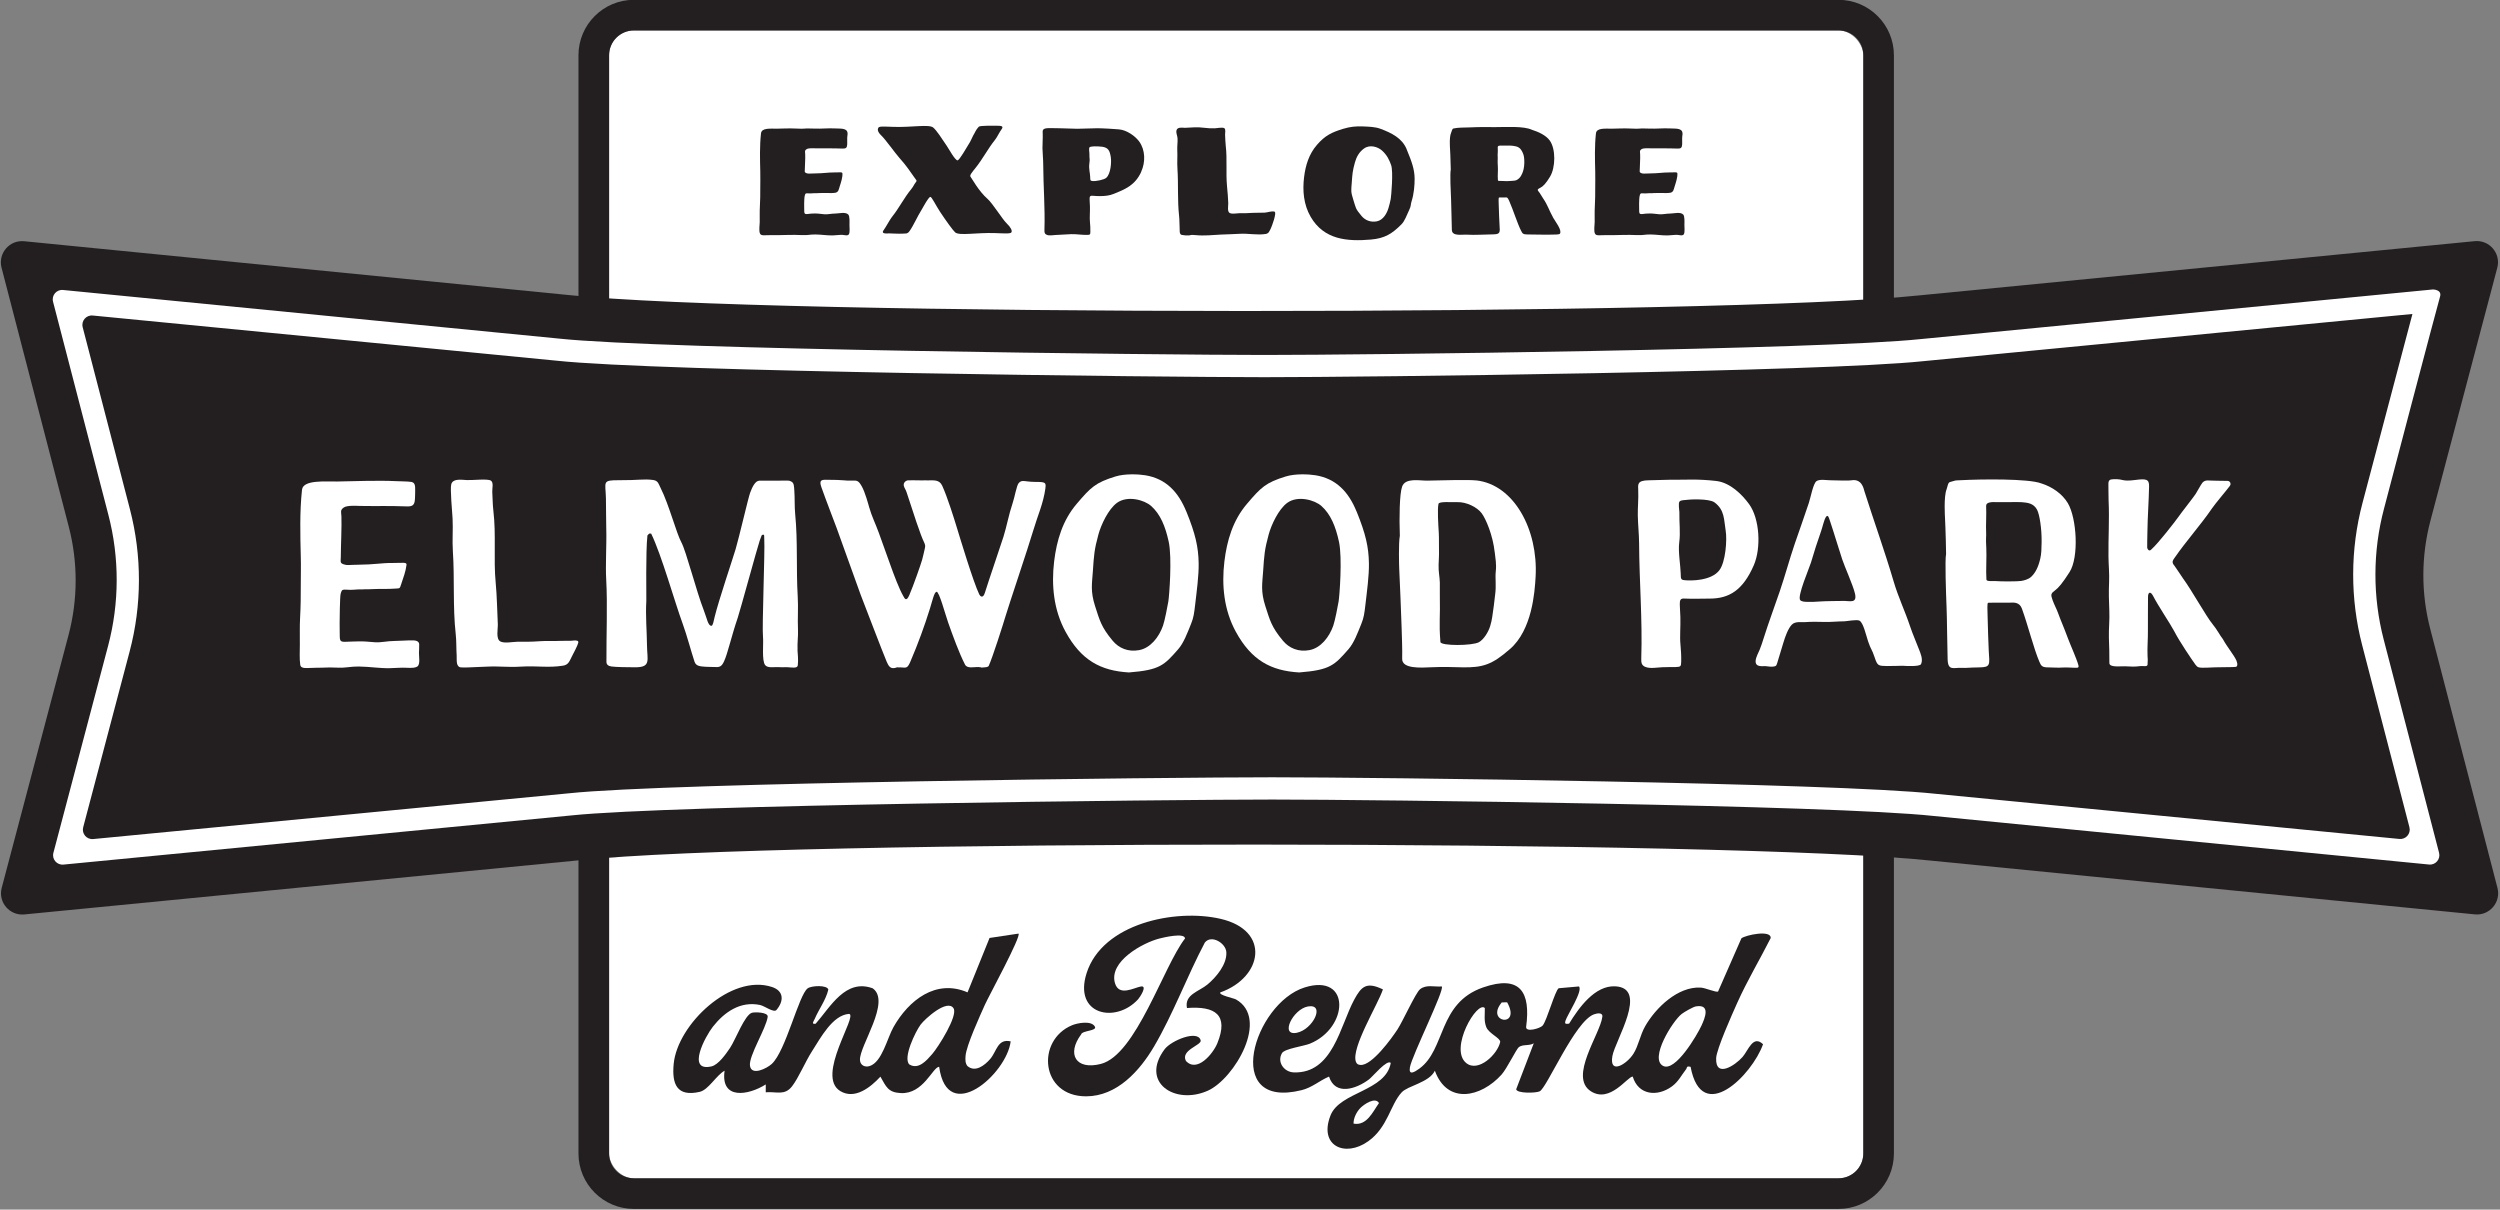
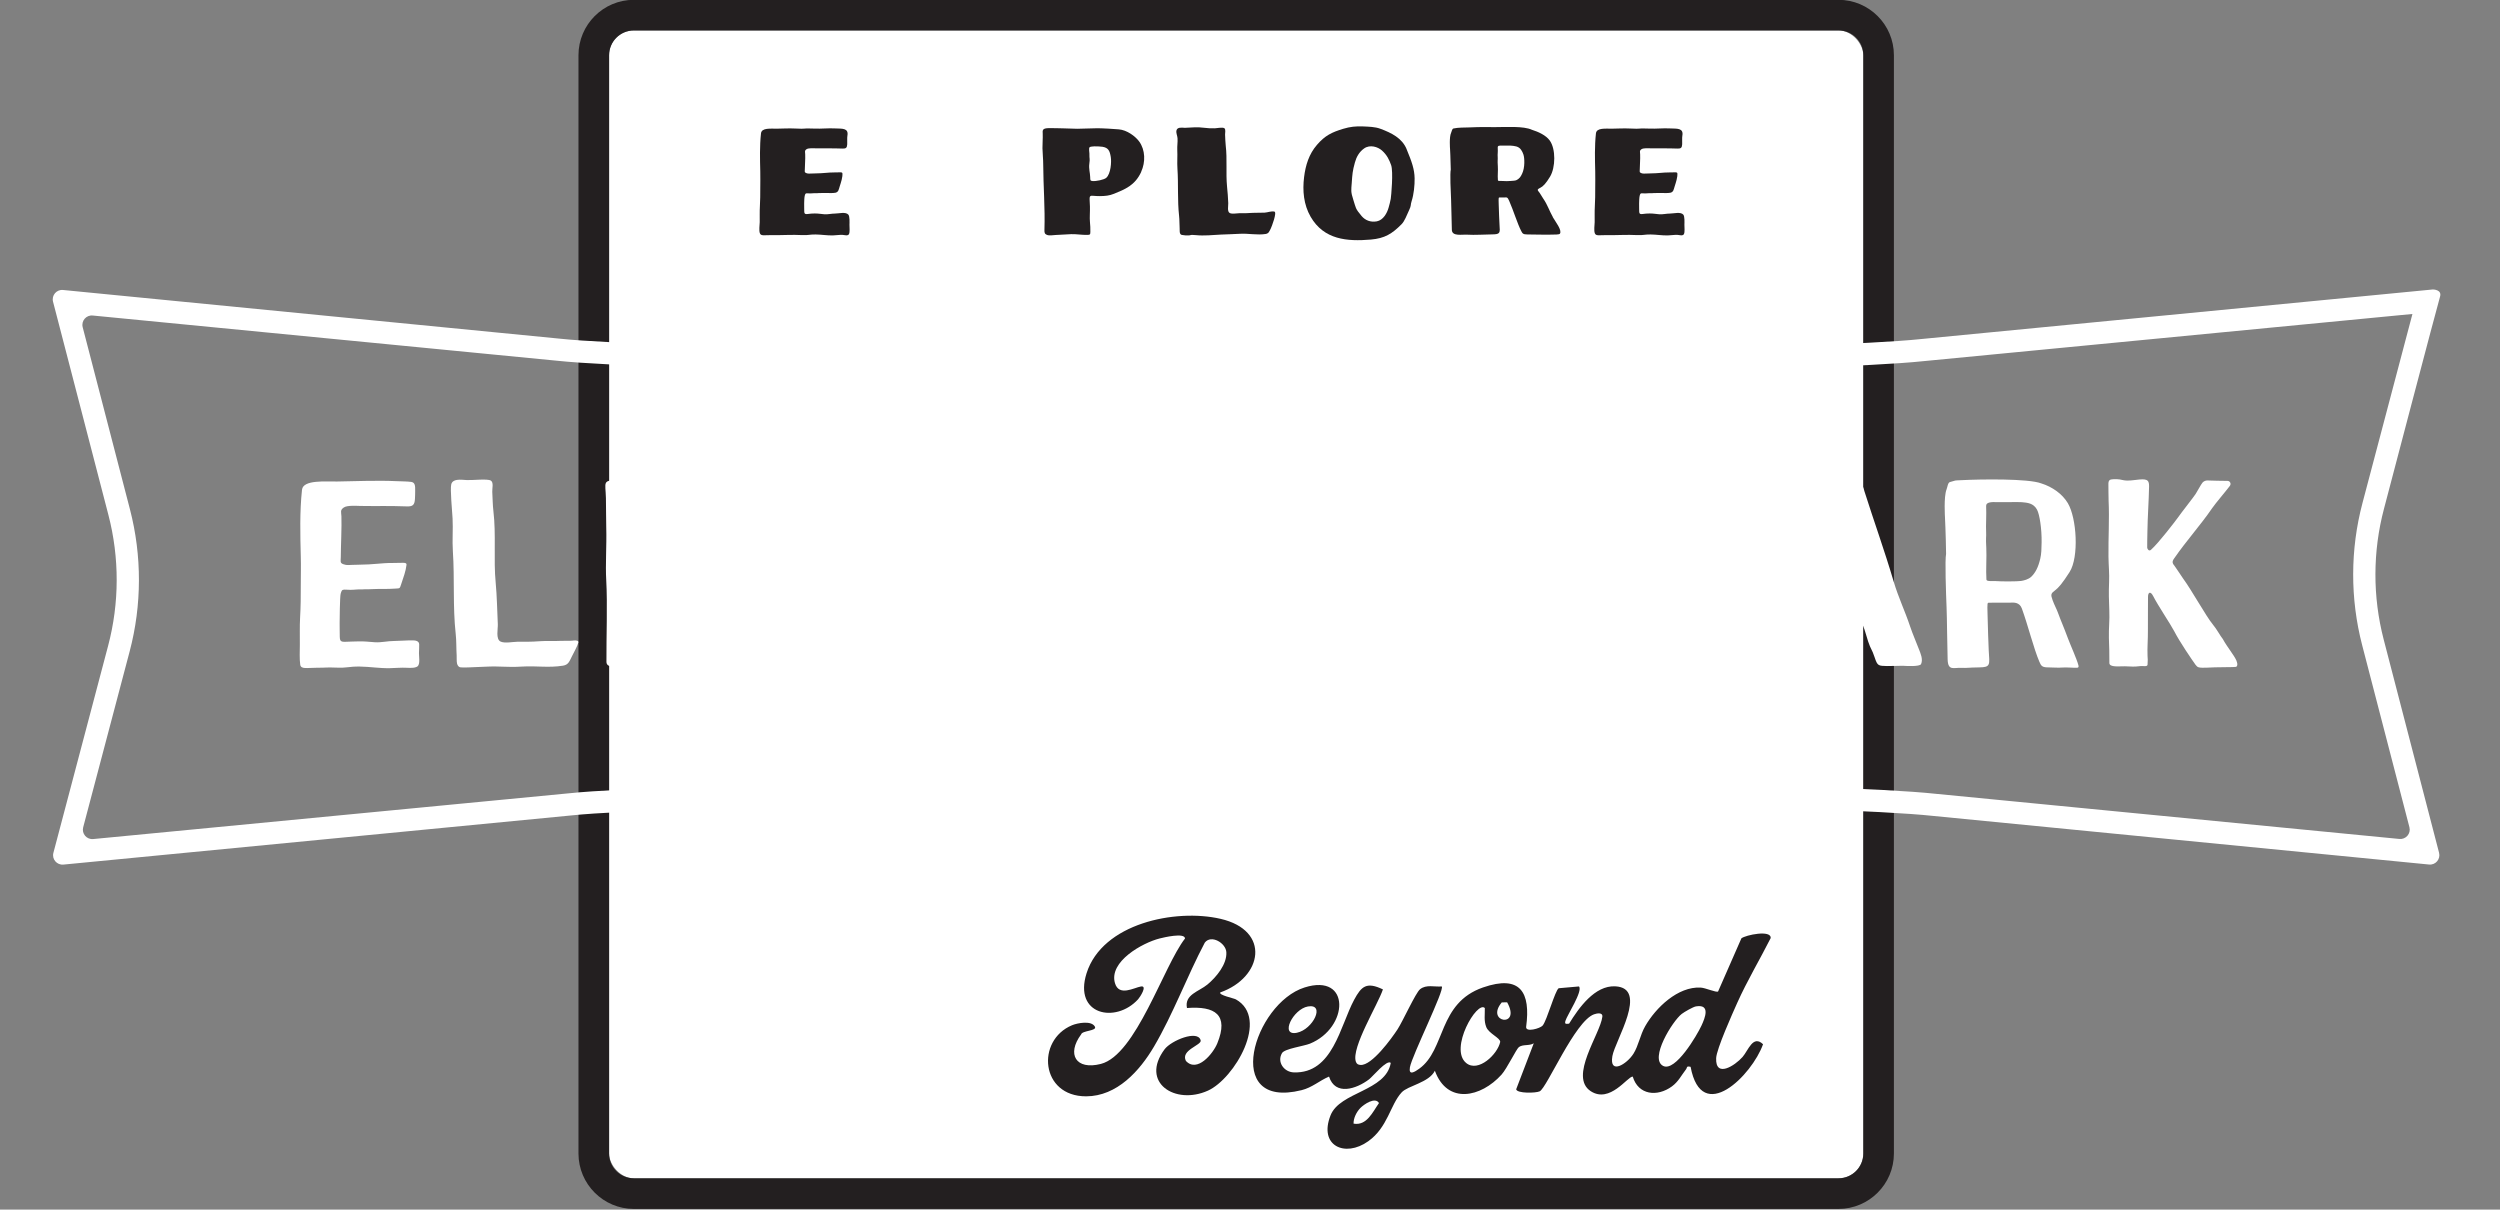
<svg xmlns="http://www.w3.org/2000/svg" xmlns:ns1="http://sodipodi.sourceforge.net/DTD/sodipodi-0.dtd" xmlns:ns2="http://www.inkscape.org/namespaces/inkscape" viewBox="0 0 773 374" version="1.1" id="svg35" ns1:docname="explore-elmwood-park-logo.svg" width="773" height="374" ns2:version="1.4 (e7c3feb1, 2024-10-09)">
  <rect x="0" y="0" width="773" height="374" fill="#808080" stroke="none" />
  <ns1:namedview id="namedview35" pagecolor="#ffffff" bordercolor="#000000" borderopacity="0.25" ns2:showpageshadow="2" ns2:pageopacity="0.0" ns2:pagecheckerboard="0" ns2:deskcolor="#d1d1d1" ns2:zoom="1.3257576" ns2:cx="395.99999" ns2:cy="323.96571" ns2:window-width="2496" ns2:window-height="1186" ns2:window-x="1615" ns2:window-y="624" ns2:window-maximized="0" ns2:current-layer="svg35" />
  <defs id="defs1">
    <style id="style1">
      .cls-1 {
        fill: #231f20;
      }

      .cls-2 {
        fill: #fff;
      }
    </style>
  </defs>
  <g id="g23" transform="matrix(1.002,0,0,1.002,-8.35,-142.429)">
    <g id="g12">
      <rect class="cls-2" x="196.29" y="151.54" width="387.02" height="354.21" rx="7.65" ry="7.65" id="rect11" />
      <path class="cls-1" d="m 575.67,151.54 c 4.22,0 7.65,3.42 7.65,7.65 V 498.1 c 0,4.22 -3.42,7.65 -7.65,7.65 H 203.94 c -4.22,0 -7.65,-3.42 -7.65,-7.65 V 159.19 c 0,-4.22 3.42,-7.65 7.65,-7.65 h 371.72 m 0.01,-9.45 H 203.94 c -9.43,0 -17.1,7.67 -17.1,17.1 V 498.1 c 0,9.43 7.67,17.1 17.1,17.1 h 371.72 c 9.43,0 17.1,-7.67 17.1,-17.1 V 159.19 c 0,-9.43 -7.67,-17.1 -17.1,-17.1 v 0 z" id="path11" />
    </g>
    <g class="cls-4" id="g22">
      <g id="g14">
        <path class="cls-1" d="m 530,471.35 c -1.39,-0.34 -0.99,0.27 -1.38,0.76 -1.43,1.83 -2.33,3.79 -4.36,5.28 -4.51,3.31 -10.39,2.69 -12.09,-3.03 -1.62,-0.05 -7.03,8.37 -12.96,4.51 -6.83,-4.45 2.94,-17.63 3.58,-22.96 0.18,-1.45 -1.71,-1.07 -2.58,-0.76 -5.9,2.13 -14.52,22.68 -16.75,23.76 -1.18,0.57 -7,0.7 -7.26,-0.63 l 5.43,-14.19 c -1.41,0.87 -3.28,0.24 -4.58,1.16 -0.77,0.54 -3.69,6.65 -5.38,8.52 -6.3,6.98 -16.69,9.35 -20.56,-1.21 -1.79,3.68 -8.33,4.59 -10.25,6.68 -3.57,3.89 -4.24,10.74 -10.31,15.08 -7.18,5.13 -15.36,1.4 -11.63,-8 2.89,-7.29 17.07,-7.4 18.58,-16.18 -1.2,-1.14 -5.56,4.22 -6.7,5.08 -3.95,2.98 -10.43,5.15 -12.35,-0.86 -3,1.28 -5.18,3.38 -8.49,4.2 -24.74,6.14 -14.68,-26.78 0.95,-31.7 14.3,-4.5 13.68,12.44 1.63,17.35 -1.81,0.74 -7.79,1.55 -8.59,2.89 -1.65,2.76 0.61,5.87 3.61,5.97 12.06,0.43 14.29,-14.33 18.64,-22.41 2.25,-4.18 3.83,-5.63 8.88,-3.2 -1.56,4.71 -9.8,17.95 -8.36,22.28 0.25,0.74 0.68,0.97 1.43,1.03 3.49,0.28 9.6,-8.17 11.43,-10.97 1.6,-2.44 5.62,-11.33 6.96,-12.39 1.94,-1.54 4.36,-0.67 6.7,-0.86 0.97,0.93 -9.23,21.41 -9.83,24.94 -0.46,2.69 1.49,1.44 2.88,0.44 8.2,-5.91 5.72,-20.22 19.67,-25.07 11.61,-4.03 14.73,1.57 13.32,12.12 -0.25,1.86 4.35,0.52 5.09,-0.36 1.35,-1.63 3.81,-10.78 4.95,-11.52 l 6.25,-0.55 c 1.32,1.33 -3.72,8.98 -4.18,10.64 -0.31,1.13 0.29,0.9 1.14,0.84 3,-4.88 7.92,-11.83 14.23,-11.52 10.44,0.51 -0.07,16.76 -0.88,21.56 -0.99,5.86 4.49,2.44 6.51,-0.76 1.56,-2.47 2.05,-5.75 3.61,-8.48 3.26,-5.72 10.1,-12.32 17.13,-11.93 1.49,0.08 4.78,1.58 5.37,1.21 l 7.2,-16.41 c 1.32,-1.04 9.28,-2.69 9.03,-0.07 -3.37,6.67 -7.24,13.13 -10.3,19.95 -1.46,3.26 -6.4,14.26 -6.52,17.09 -0.26,6.24 5.79,2.32 8.14,-0.35 1.77,-2.01 3.21,-6.93 6.33,-3.94 -3.38,9.53 -18.93,25.2 -22.36,6.96 z m -58.25,-19.88 c -5.24,6.27 6.15,7.99 1.66,-0.03 z m -59.8,1.25 c -4.61,0.79 -8.79,9.2 -3.44,8.12 5.03,-1.02 8.89,-9.05 3.44,-8.12 z m 119.72,-0.02 c -0.88,0.15 -3.57,1.7 -4.38,2.32 -2.84,2.19 -10.07,13.84 -5.74,16.05 3.79,1.93 10.46,-9.5 11.81,-12.4 1.15,-2.46 2.85,-6.73 -1.69,-5.97 z m -65.15,0.51 c -2.35,-2.41 -11.1,12.54 -5.76,16.95 3.71,3.07 9.71,-2.68 10.51,-6.49 0.05,-1.23 -3.49,-2.58 -4.29,-4.56 -0.8,-1.98 -0.4,-3.91 -0.46,-5.89 z m -40.5,35.67 c 4.09,0.72 5.91,-3.61 7.84,-6.35 -1.16,-2.02 -4.65,0.42 -5.73,1.51 -1.17,1.19 -2.17,3.15 -2.11,4.84 z" id="path12" />
-         <path class="cls-1" d="m 322.63,430.24 c 0.89,0.83 -9.28,19.48 -10.38,21.96 -1.51,3.39 -5.77,12.67 -5.97,15.84 -0.07,1.06 -0.12,2.16 0.58,3.06 2.43,2.1 5.38,-0.25 7.02,-2.16 2.07,-2.39 2.26,-6.36 6.33,-5.45 -1.2,10.08 -19.55,26.14 -22.07,7.85 -1.98,0.03 -4.85,8.5 -11.87,8.11 -3.94,-0.21 -4.49,-2 -6.26,-5.07 -2.98,3.23 -7.84,7.17 -12.35,4.47 -7.76,-4.64 5.58,-23.49 2.67,-23.84 -5.11,0.38 -8.81,7.47 -11.43,11.54 -2.02,3.13 -4.12,8.17 -6.14,10.79 -2.3,2.98 -4.76,1.6 -8.13,1.86 v -2.42 c -5.36,3.39 -14,4.88 -12.7,-4.23 -2.52,1.36 -4.98,5.91 -7.68,6.52 -7.08,1.62 -8.62,-2.43 -8.03,-8.63 1.16,-12.16 17.69,-27.93 30.36,-23.72 3.72,1.24 3.65,4.39 1.35,7.09 -0.81,0.95 -3.64,-1.25 -5.08,-1.55 -6.03,-1.25 -10.96,2.16 -14.53,6.7 -2.32,2.94 -8.28,14.03 -0.45,12.26 2.16,-0.49 4.54,-3.92 5.76,-5.74 1.68,-2.5 4.49,-10.17 6.75,-10.82 0.84,-0.24 5.04,-0.21 4.85,1.26 -0.47,3.56 -5.93,12.15 -5.47,15.11 0.5,3.24 5.28,0.75 6.71,-0.56 4.36,-4 8.33,-21.36 11.11,-23.35 1.19,-0.85 6,-1.07 6.36,0.39 -0.77,3.27 -2.9,6 -4.19,9.03 -0.31,0.72 -1.21,1.78 0.29,1.5 4.6,-5.26 9.21,-13.97 17.59,-10.92 5.76,4.07 -4.18,17.82 -3.93,22.15 0.09,1.59 1.52,2.31 2.99,1.84 3.84,-1.23 5.41,-8.61 7.36,-12.04 4.69,-8.26 13.05,-14.93 22.85,-10.7 l 6.79,-16.79 8.93,-1.34 z m -20.04,23.06 c -1.92,-3.03 -8.83,3.21 -10.19,5.05 -1.57,2.13 -5.49,10.19 -3.48,12.25 2.84,1.75 5.35,-1.22 7.08,-3.2 1.82,-2.07 8.01,-11.84 6.58,-14.1 z" id="path13" />
        <path class="cls-1" d="m 384.9,448.38 c -0.63,0.83 4.14,1.79 4.79,2.15 10.5,5.89 -0.45,24.49 -8.62,28.17 -10.08,4.55 -21.01,-2.5 -13.37,-12.76 2.03,-2.72 10.31,-6.12 11.14,-2.75 0.37,1.48 -6.27,2.97 -4.56,6.33 3.44,3.75 8.38,-2.2 9.7,-5.44 3.59,-8.82 -0.68,-11.54 -9.37,-10.88 -0.85,-4.18 3.72,-5.08 6.34,-7.27 2.7,-2.25 6.04,-6.23 5.81,-9.97 -0.18,-2.84 -4.68,-5.49 -6.64,-2.95 -5.46,10.34 -9.77,22.04 -15.68,32.08 -4.4,7.48 -11.41,15.35 -20.96,15.36 -14.09,0.01 -15.47,-17.28 -4.35,-21.93 1.69,-0.7 6.01,-1.54 7.07,0.43 0.73,1.35 -3.92,1.16 -4.25,2.39 -4.53,6.1 -1.64,11.09 6.09,9.11 10.87,-2.79 19.3,-30.13 25.97,-38.71 -0.09,-1.88 -6.6,-0.32 -7.85,0 -5.24,1.33 -15.72,7.11 -13.77,13.78 1.24,4.24 5.92,1.37 8.03,1.03 2.08,-0.34 -0.32,3.32 -0.89,3.95 -6.89,7.56 -20,4.88 -15.9,-8.04 4.87,-15.36 27.37,-20 41.31,-16.79 15.61,3.59 13.02,18.1 -0.03,22.71 z" id="path14" />
      </g>
      <g id="g21">
        <path class="cls-1" d="m 270.35,214.35 c -0.42,0.69 -1.32,0.32 -1.97,0.28 -1.02,-0.06 -2.03,0.14 -3.05,0.16 -1.79,0.04 -3.52,-0.27 -5.31,-0.29 -1.97,-0.02 -2.12,0.27 -4.1,0.19 -1.54,-0.06 -3.21,-0.1 -4.76,-0.04 -1.81,0.07 -3.62,0.06 -5.44,0.06 -1.69,0 -2.54,0.24 -2.88,-0.53 -0.37,-0.84 -0.08,-2.6 -0.07,-3.48 0.02,-1.62 -0.05,-3.23 0.05,-4.86 0.11,-1.84 0.13,-3.82 0.12,-5.67 0,-1.82 0.05,-3.33 0,-5.15 -0.09,-3.71 -0.21,-7.82 0.22,-11.72 0.2,-1.8 3.01,-1.42 5,-1.45 1.57,-0.03 3.82,-0.13 5.39,-0.05 4.23,0.21 1.87,-0.14 5.83,0.02 2.77,0.11 4.17,-0.18 6.92,-0.04 1.78,0.09 3.96,-0.18 3.53,2.2 -0.14,0.8 -0.01,1.9 -0.06,2.7 -0.06,1.09 -0.42,1.35 -1.44,1.31 -3.81,-0.13 -4.47,-0.02 -8.17,-0.08 -0.7,-0.01 -2.33,-0.14 -2.94,0.27 -0.68,0.47 -0.44,0.82 -0.42,1.54 0.07,1.82 -0.1,2.75 -0.11,4.58 0,0.73 -0.21,1.04 0.5,1.28 0.68,0.23 0.76,0.09 2.55,0.08 2.9,-0.03 4.03,-0.32 6.07,-0.31 1.74,0.01 2.44,-0.2 2.48,0.32 0.09,1.14 -0.44,2.75 -0.84,3.99 -0.28,0.87 -0.34,1.75 -1.32,1.96 -0.92,0.2 -2.64,0.02 -3.59,0.07 -0.56,0.03 -1.12,0.03 -1.69,0.04 -0.79,0 0.32,0.03 -0.28,0.02 -1.44,-0.02 -0.99,0.05 -2.17,0.08 -0.28,0 -0.85,-0.06 -1.13,-0.04 -0.39,0.03 -0.46,0.2 -0.61,0.74 -0.13,0.48 -0.18,1.87 -0.18,2.38 0,0.49 0,0.99 0.01,1.48 0.03,1.57 -0.1,1.94 1.17,1.78 1.07,-0.14 0.92,-0.11 1.98,-0.15 1.05,-0.04 2.03,0.17 3.06,0.24 1.13,0.08 2.23,-0.22 3.36,-0.22 1.12,0 3.23,-0.6 4.05,0.33 0.48,0.55 0.36,2.47 0.35,3.13 0,0.61 0.16,2.33 -0.14,2.83 z" id="path15" />
-         <path class="cls-1" d="m 320.46,213.82 c -0.29,0.51 -2.02,0.36 -5.14,0.25 -5.55,-0.19 -10.93,0.87 -12.22,-0.2 -0.59,-0.48 -2.89,-3.64 -4.67,-6.35 -1.39,-2.12 -2.57,-4.62 -3,-4.62 -0.63,0 -2.67,4.03 -3.11,4.66 -0.62,0.9 -2.19,4.34 -3.29,5.85 -0.2,0.27 -0.54,0.81 -1.28,0.79 -1.11,0.1 -3.14,0.07 -3.57,0.02 -0.81,-0.09 -1.75,-0.03 -2.48,-0.03 -0.87,0 -1.17,-0.37 -0.74,-0.95 0.71,-0.95 1.96,-3.33 2.61,-4.14 2.26,-2.81 3.74,-5.92 6.01,-8.66 0.56,-0.67 0.85,-1.41 1.23,-1.88 0.58,-0.7 0.35,-0.72 0.03,-1.17 -1.94,-2.68 -2.51,-3.76 -4.99,-6.55 -1.37,-1.54 -4.22,-5.6 -5.56,-6.88 -1.21,-1.15 -1.19,-1.91 -0.91,-2.39 0.29,-0.51 1.59,-0.37 4.7,-0.27 5.55,0.19 10.93,-0.87 12.22,0.2 1.05,0.87 2.71,3.45 4.12,5.55 0.71,1.07 2.66,4.61 3.39,4.58 0.63,-0.03 2.9,-4.18 3.34,-4.81 0.73,-1.06 1.2,-2.36 1.48,-2.83 0.72,-1.16 0.72,-1.62 1.74,-2.74 0.37,-0.41 4.94,-0.3 5.52,-0.3 1.15,0 2.32,0 1.52,1.08 -0.71,0.95 -1.38,2.46 -2.03,3.27 -2.26,2.81 -3.78,5.89 -6.01,8.66 -1.12,1.39 -1.89,2.3 -1.56,2.71 0.44,0.54 2.49,4.43 5.3,6.89 1.55,1.36 4.55,6.27 5.89,7.54 1.21,1.15 1.74,2.23 1.46,2.71 z" id="path16" />
        <path class="cls-1" d="m 360.5,195.17 c -1.92,4.2 -5.03,5.39 -8.38,6.76 -1.49,0.61 -2.75,0.71 -4.36,0.73 -0.72,0.01 -1.44,-0.04 -2.15,-0.1 -1.38,-0.12 -1.02,0.46 -0.94,3.28 0.05,1.66 -0.13,3.49 0,4.79 0.1,0.92 0.16,2.16 0.13,3.1 -0.02,0.78 -0.09,0.88 -0.95,0.9 -1.59,0.04 -3.37,-0.28 -4.96,-0.23 -1.65,0.06 -3.2,0.2 -4.86,0.26 -0.88,0.03 -1.8,0.28 -2.65,-0.04 -0.71,-0.28 -0.77,-0.75 -0.75,-1.53 0.22,-6.78 -0.35,-13.5 -0.38,-20.28 0,-1.64 -0.2,-3.28 -0.23,-4.92 -0.02,-1.48 0.14,-2.96 0.08,-4.45 -0.05,-1.05 -0.2,-1.73 1.88,-1.76 1.51,-0.02 2.94,0.05 4.44,0.07 0.78,0.01 3.53,0.13 4.31,0.13 0.78,0 3.95,-0.1 5.31,-0.14 0.88,-0.03 2.4,-0.07 7.52,0.32 2.52,0.19 5.13,2.14 6.3,3.74 1.91,2.62 1.99,6.36 0.62,9.35 z m -10.77,1.82 c 1.36,-1.23 1.63,-4.83 1.37,-6.4 -0.32,-1.94 -0.75,-2.86 -2.59,-3.16 -0.62,-0.1 -2.28,-0.17 -2.52,-0.12 -0.32,0.07 -1.19,0 -1.45,0.31 -0.26,0.31 -0.03,1.63 -0.03,1.87 -0.04,1.91 0.21,1.43 -0.02,3.13 -0.22,1.62 0.22,2.79 0.26,4.2 0.02,0.99 0.01,1.11 0.73,1.19 1.04,0.11 3.57,-0.39 4.25,-1.01 v 0 z" id="path17" />
        <path class="cls-1" d="m 401.58,207.44 c 0.91,0.17 -0.86,4.75 -1.12,5.25 -0.44,0.83 -0.58,1.5 -1.58,1.66 -2.58,0.41 -5.36,-0.22 -7.96,-0.06 -2.79,0.17 -2.97,0.1 -5.76,0.24 -2.65,0.13 -5.21,0.44 -7.86,0.17 -2.37,-0.24 -0.82,0.21 -3.19,0.08 -0.34,-0.02 -0.76,-0.09 -1.1,-0.14 -0.46,-0.08 -0.58,-0.64 -0.58,-0.64 -0.11,-0.45 -0.04,-1 -0.08,-1.46 -0.08,-1.25 -0.03,-2.52 -0.17,-3.77 -0.54,-4.85 -0.18,-9.74 -0.51,-14.6 -0.13,-1.94 0.05,-3.86 -0.05,-5.8 -0.06,-1.18 0.16,-2.37 0.08,-3.56 -0.05,-0.85 -0.53,-1.62 -0.32,-2.45 0.27,-1.03 1.65,-0.83 2.57,-0.77 1.93,-0.1 3.99,-0.29 5.87,-0.02 1.12,0.16 2.27,0.19 3.4,0.17 0.62,-0.01 2.33,-0.4 2.9,-0.04 0.53,0.33 0.22,1.41 0.25,1.97 0.07,1.13 0.06,2.28 0.2,3.41 0.5,4.18 0,8.47 0.41,12.68 0.22,2.27 0.26,2.8 0.37,5.07 0.04,0.82 -0.4,2.65 0.49,3.07 0.73,0.35 2.15,0.05 2.95,0.04 2.24,-0.03 1.91,0.05 4.13,-0.11 1.21,-0.08 2.41,0.01 3.62,-0.06 0.98,-0.06 2.02,-0.52 3.01,-0.34 v 0 z" id="path18" />
        <path class="cls-1" d="m 442.38,188.16 c 1.62,3.92 2.43,6.2 2.48,9.01 0.04,2.16 -0.26,5.02 -0.91,7 -0.45,1.36 -0.02,1.21 -0.8,2.85 -0.75,1.57 -1.32,3.31 -2.34,4.34 -2.92,2.93 -5.14,4.33 -9.43,4.71 -7.32,0.63 -14.5,0.07 -18.61,-7.04 -2.17,-3.75 -2.53,-8.07 -2.02,-12.21 0.45,-3.67 1.5,-7.12 3.98,-9.98 2.5,-2.89 4.56,-3.87 8.1,-4.95 2.1,-0.64 3.96,-0.83 6.14,-0.73 1.76,0.08 3.68,0.11 5.32,0.72 3.44,1.28 6.69,2.88 8.1,6.28 v 0 z m -4.89,15.37 c 0.14,-0.83 0.84,-8.42 0.12,-10.44 -0.56,-1.57 -1.25,-3.11 -2.86,-4.53 -1.23,-1.08 -3.64,-1.9 -5.47,-0.61 -1.55,1.09 -2.39,2.67 -2.85,4.35 -0.73,2.62 -0.78,3.55 -0.98,6.4 -0.14,2.06 -0.36,2.54 0.51,5.16 0.8,2.42 0.51,2.56 2.55,4.96 1.09,1.28 2.73,1.99 4.68,1.63 2.01,-0.38 3.18,-2.58 3.63,-4.2 0.25,-0.9 0.51,-1.8 0.67,-2.72 z" id="path19" />
        <path class="cls-1" d="m 487.49,209.13 c 0.83,1.47 2.93,4.03 2.21,5.12 -0.23,0.35 -1.65,0.24 -2.48,0.29 -1.12,0.08 -6.22,-0.05 -7.56,-0.05 -1.34,0 -1.51,-0.3 -1.89,-1.03 -1.19,-2.28 -2.41,-6.36 -3.74,-9.36 -0.5,-1.12 -0.66,-1.06 -1.38,-1.03 -0.26,0 -1.06,0 -1.41,0 -0.5,0.02 -0.5,-0.16 -0.43,2.15 0.06,1.97 0.18,5.37 0.25,6.28 0.19,2.54 0.24,2.95 -2.27,2.97 -2.38,0.02 -5.41,0.24 -7.66,0.09 -1.67,-0.11 -4.71,0.6 -4.78,-1.48 -0.12,-3.2 -0.12,-6.92 -0.23,-9.2 -0.13,-2.55 -0.38,-8.35 -0.1,-9.41 -0.06,-3.54 -0.23,-6.44 -0.23,-6.44 0,0 -0.29,-3.63 0.34,-4.93 0.2,-0.42 0.27,-1.2 0.72,-1.31 1.48,-0.34 3.47,-0.27 4.89,-0.33 4.19,-0.18 4.7,-0.08 7.93,-0.09 3.41,0 8.8,-0.38 11.38,0.82 2.02,0.64 4.32,1.68 5.5,3.3 1.91,2.62 1.81,8.35 0.1,11.17 -1.28,2.12 -2.16,3.02 -3.02,3.44 -1.25,0.6 -0.76,0.73 -0.11,1.68 0.49,0.72 0.71,1.2 1.09,1.74 1.24,1.77 1.74,3.52 2.91,5.6 v 0 z m -8.78,-16.68 c 0.05,-2.37 -0.43,-3.2 -0.97,-4.04 -0.77,-1.19 -2.13,-1.23 -3.28,-1.33 -0.63,-0.05 -1.36,0.02 -2.33,-0.01 -1.31,-0.04 -1.66,0.01 -1.62,0.69 0.09,1.52 -0.09,1.77 -0.01,2.91 0.06,0.84 -0.1,0.81 0.04,2.78 0.1,1.43 -0.11,2.69 0.02,4.27 0.03,0.39 0.57,0.22 1.28,0.27 1.11,0.08 1.83,0.06 2.6,0 0.77,-0.07 1.44,-0.06 1.84,-0.26 1.02,-0.52 1.32,-1.09 1.75,-1.98 0.42,-0.86 0.66,-2.15 0.68,-3.29 v 0 z" id="path20" />
        <path class="cls-1" d="m 528,214.35 c -0.42,0.69 -1.32,0.32 -1.97,0.28 -1.02,-0.06 -2.03,0.14 -3.05,0.16 -1.79,0.04 -3.52,-0.27 -5.31,-0.29 -1.97,-0.02 -2.12,0.27 -4.1,0.19 -1.54,-0.06 -3.21,-0.1 -4.76,-0.04 -1.81,0.07 -3.62,0.06 -5.44,0.06 -1.69,0 -2.54,0.24 -2.88,-0.53 -0.37,-0.84 -0.08,-2.6 -0.07,-3.48 0.02,-1.62 -0.05,-3.23 0.05,-4.86 0.11,-1.84 0.13,-3.82 0.12,-5.67 0,-1.82 0.05,-3.33 0,-5.15 -0.09,-3.71 -0.21,-7.82 0.22,-11.72 0.2,-1.8 3.01,-1.42 5,-1.45 1.57,-0.03 3.82,-0.13 5.39,-0.05 4.23,0.21 1.87,-0.14 5.83,0.02 2.77,0.11 4.17,-0.18 6.92,-0.04 1.78,0.09 3.96,-0.18 3.53,2.2 -0.14,0.8 -0.01,1.9 -0.06,2.7 -0.06,1.09 -0.42,1.35 -1.44,1.31 -3.81,-0.13 -4.47,-0.02 -8.17,-0.08 -0.7,-0.01 -2.33,-0.14 -2.94,0.27 -0.68,0.47 -0.44,0.82 -0.42,1.54 0.07,1.82 -0.1,2.75 -0.11,4.58 0,0.73 -0.21,1.04 0.5,1.28 0.68,0.23 0.76,0.09 2.55,0.08 2.9,-0.03 4.03,-0.32 6.07,-0.31 1.74,0.01 2.44,-0.2 2.48,0.32 0.09,1.14 -0.44,2.75 -0.84,3.99 -0.28,0.87 -0.34,1.75 -1.32,1.96 -0.92,0.2 -2.64,0.02 -3.59,0.07 -0.56,0.03 -1.12,0.03 -1.69,0.04 -0.79,0 0.32,0.03 -0.28,0.02 -1.44,-0.02 -0.99,0.05 -2.17,0.08 -0.28,0 -0.85,-0.06 -1.13,-0.04 -0.39,0.03 -0.46,0.2 -0.61,0.74 -0.13,0.48 -0.18,1.87 -0.18,2.38 0,0.49 0,0.99 0.01,1.48 0.03,1.57 -0.1,1.94 1.17,1.78 1.07,-0.14 0.92,-0.11 1.98,-0.15 1.05,-0.04 2.03,0.17 3.06,0.24 1.13,0.08 2.23,-0.22 3.36,-0.22 1.12,0 3.23,-0.6 4.05,0.33 0.48,0.55 0.36,2.47 0.35,3.13 0,0.61 0.16,2.33 -0.14,2.83 z" id="path21" />
      </g>
    </g>
  </g>
  <g id="g24" transform="matrix(1.002,0,0,1.002,-8.35,-142.429)">
-     <path class="cls-1" d="M 771.97,424.3 604.42,407.74 C 543.35,401.16 248.25,401.12 187.17,407.6 L 15.89,424.32 c -4.56,0.48 -8.2,-3.75 -7.03,-8.19 l 20.63,-78.05 c 2.89,-10.94 2.92,-22.44 0.07,-33.39 L 8.81,224.75 c -1.15,-4.44 2.49,-8.65 7.04,-8.16 l 167.54,16.56 c 61.08,6.58 356.18,6.62 417.27,0.14 l 171.27,-16.72 c 4.56,-0.48 8.2,3.75 7.03,8.19 l -20.63,78.05 c -2.89,10.94 -2.92,22.44 -0.07,33.39 l 20.75,79.94 c 1.15,4.44 -2.49,8.65 -7.04,8.16 z" id="path23" />
    <path class="cls-2" d="m 737.35,297.38 c -3.79,14.33 -3.82,29.49 -0.1,43.83 l 14.59,56.21 c 0.51,1.96 -1.1,3.82 -3.11,3.61 L 605.56,387.09 C 574.22,383.71 432.45,382 400.93,382 c -31.52,0 -186.11,1.66 -217,4.94 L 37.11,401.06 c -2.02,0.21 -3.62,-1.66 -3.11,-3.62 l 14.34,-54.27 c 3.79,-14.33 3.82,-29.49 0.1,-43.84 L 33.85,243.12 c -0.51,-1.96 1.1,-3.82 3.11,-3.61 l 143.16,13.94 c 31.35,3.38 186.85,5.09 218.38,5.09 31.53,0 172.38,-1.66 203.27,-4.94 l 151,-14.57 m 6.29,-7.56 -158.02,15.31 c -30.66,3.25 -171.72,4.9 -202.55,4.9 -30.83,0 -186.54,-1.7 -217.64,-5.05 l -153.04,-15 c -2.01,-0.22 -3.62,1.65 -3.11,3.61 l 17.09,65.82 c 3.43,13.21 3.4,27.16 -0.09,40.35 l -16.89,63.91 c -0.52,1.96 1.09,3.83 3.11,3.62 l 156.73,-15.17 c 30.66,-3.25 185.45,-4.9 216.28,-4.9 30.83,0 172.8,1.7 203.9,5.05 l 153.05,15 c 2.01,0.22 3.62,-1.65 3.11,-3.61 L 743.9,339.49 c -3.43,-13.21 -3.4,-27.16 0.09,-40.35 0,0 16.59,-63.18 17.29,-65.43 0.7,-2.25 -2.22,-2.24 -2.22,-2.24 z" id="path24" />
  </g>
  <g id="g35" transform="matrix(1.002,0,0,1.002,-8.35,-142.429)">
    <path class="cls-2" d="m 137.4,347.55 c -0.57,0.79 -2.36,0.72 -3.49,0.66 -1.79,-0.1 -3.5,0.09 -5.29,0.12 -3.14,0.07 -6.16,-0.46 -9.29,-0.5 -3.44,-0.04 -3.72,0.47 -7.17,0.33 -3.32,-0.13 -2.81,0.04 -6.14,0.04 -2.96,0 -4.81,0.53 -5.04,-0.93 -0.25,-1.58 -0.14,-4.54 -0.12,-6.09 0.03,-2.83 -0.08,-5.65 0.08,-8.5 0.19,-3.22 0.22,-6.68 0.21,-9.92 0,-3.18 0.09,-5.82 0,-9 -0.16,-6.49 -0.36,-13.68 0.38,-20.49 0.34,-3.16 7.35,-2.48 10.82,-2.54 4.25,-0.08 13,-0.38 17.96,-0.12 1.55,0.08 3.72,0.07 4.9,0.24 1.16,0.17 1.29,1.09 1.24,2.81 -0.04,1.42 0.01,1.06 -0.07,2.46 -0.11,1.9 -0.73,2.35 -2.52,2.29 -6.67,-0.23 -7.82,-0.03 -14.3,-0.14 -1.22,-0.02 -4.08,-0.25 -5.14,0.48 -1.2,0.82 -0.78,1.43 -0.73,2.7 0.12,3.17 -0.18,9.4 -0.19,12.6 0,1.28 -0.37,1.82 0.87,2.23 1.19,0.4 1.33,0.16 4.46,0.13 5.07,-0.04 7.06,-0.56 10.62,-0.54 3.04,0.02 4.44,-0.35 4.33,0.56 -0.25,2.11 -0.95,3.83 -1.65,6 -0.49,1.52 -0.38,1.21 -2.12,1.36 -2,0.16 -4.61,0.03 -6.28,0.13 -0.98,0.06 -1.97,0.06 -2.95,0.07 -1.38,0.02 0.56,0.05 -0.49,0.04 -2.52,-0.03 -1.73,0.08 -3.8,0.13 -0.49,0.01 -1.48,-0.1 -1.97,-0.07 -0.68,0.05 -0.81,0.35 -1.07,1.3 -0.23,0.84 -0.32,8.21 -0.31,9.09 0,0.86 0,1.73 0.02,2.59 0.05,2.75 -0.2,3.23 2.05,3.11 1.98,-0.11 1.72,-0.03 3.57,-0.11 1.83,-0.08 3.44,0.14 5.25,0.26 1.97,0.13 3.9,-0.39 5.88,-0.39 1.48,0 3.92,-0.21 5.71,-0.19 0.77,0 2.05,0.11 2.07,1.23 0.02,1.28 -0.05,1.55 -0.07,2.71 -0.01,1.08 0.35,3.01 -0.24,3.84 z" id="path25" />
    <path class="cls-2" d="m 185.15,339.81 c 1.25,-0.13 1.74,0.09 1.64,0.62 -0.18,0.89 -1.51,3.35 -1.96,4.23 -0.76,1.46 -1.02,2.62 -2.76,2.9 -4.52,0.72 -8.12,0 -12.67,0.28 -4.88,0.3 -6.45,-0.21 -11.32,0.04 -4.66,0.24 -7.05,0.29 -7.68,0.19 -0.8,-0.13 -1.02,-1.12 -1.02,-1.12 -0.19,-0.78 -0.08,-1.75 -0.13,-2.56 -0.14,-2.19 -0.05,-4.41 -0.29,-6.59 -0.94,-8.48 -0.31,-17.04 -0.88,-25.54 -0.23,-3.4 0.09,-6.76 -0.09,-10.14 -0.11,-2.08 -0.79,-9.06 -0.41,-10.51 0.22,-0.87 0.9,-1.23 1.72,-1.37 1.03,-0.17 2.28,0.02 3.16,0.05 1.83,0.07 6.33,-0.47 7.34,0.16 0.93,0.58 0.38,2.47 0.44,3.45 0.12,1.98 0.11,3.99 0.35,5.97 0.87,7.32 0,14.82 0.71,22.18 0.38,3.97 0.46,8.72 0.65,12.7 0.07,1.44 -0.7,4.63 0.85,5.37 1.27,0.61 3.76,0.08 5.15,0.06 3.91,-0.06 3.34,0.08 7.22,-0.18 2.11,-0.15 4.22,0.02 6.33,-0.1 1.2,-0.07 2.41,0.06 3.64,-0.07 v 0 z" id="path26" />
    <path class="cls-2" d="m 254.42,342.63 c 0.08,1.48 0.3,3.07 0.1,4.82 -0.12,1.05 -1.86,0.64 -3.27,0.58 -2.92,0.06 -1.84,-0.06 -3.61,-0.02 -0.97,0.02 -2.46,0.22 -3.17,-0.6 -1.13,-1.33 -0.48,-6.76 -0.69,-8.73 -0.34,-3.17 0.64,-26.39 0.39,-30.18 -0.02,-0.31 -0.02,-0.73 -0.03,-1.12 -0.06,-0.06 -0.11,-0.14 -0.15,-0.22 -0.04,0 -0.07,-0.02 -0.11,-0.03 0,0 0,0 -0.01,0 0,0 -0.02,0 -0.02,0 -0.04,0 -0.08,0 -0.12,0 v 0 c -0.12,0.08 -0.24,0.15 -0.36,0.21 -0.17,0.39 -0.36,0.92 -0.61,1.64 -0.77,2.27 -6.11,21.87 -6.77,23.78 -2,5.83 -3.07,11 -4.25,13.51 -0.76,1.62 -1.39,1.82 -2.91,1.7 -0.54,-0.04 -1.54,0.02 -2.74,-0.07 -1.61,-0.12 -2.96,-0.14 -3.43,-1.54 -1.09,-3.3 -2.38,-8.21 -3.61,-11.58 -2.62,-7.17 -6.52,-21.23 -9.76,-27.94 0,0 -0.01,0 -0.02,-0.01 0,0 0,0 -0.02,0 -0.02,0 -0.05,-0.02 -0.07,-0.02 -0.03,0 -0.06,-0.01 -0.09,-0.02 0,0 0,0 -0.01,0 v 0 c -0.06,0 -0.12,0 -0.18,0 -0.01,0 -0.05,0 -0.06,0 -0.01,0 -0.02,0 -0.03,0 -0.03,0 -0.06,0.01 -0.09,0.02 0,0 -0.04,0.02 -0.05,0.02 -0.01,0 -0.03,0.01 -0.03,0.02 -0.03,0.01 -0.05,0.03 -0.08,0.05 0,0 0,0 0,0 q 0,0 -0.01,0.01 c 0,0 -0.05,0.05 -0.07,0.07 -0.05,0.05 -0.09,0.1 -0.14,0.16 -0.07,0.08 -0.14,0.16 -0.22,0.23 -0.57,4.96 -0.29,19.22 -0.34,20.17 -0.28,4.77 0.16,9.14 0.21,13.89 0.04,4.34 1.32,6.62 -3.55,6.63 -2.09,0 -6.16,-0.05 -7.44,-0.25 -0.96,-0.15 -1.53,-0.54 -1.53,-1.47 -0.05,-7.52 0.35,-17.8 -0.06,-25.07 -0.29,-5.12 0.16,-10.66 0,-16.39 -0.09,-3.33 -0.02,-5.66 -0.1,-9.02 -0.12,-5.07 -1.29,-5.56 4.15,-5.53 5.84,0.03 7.45,-0.44 10.25,-0.09 1.68,0.21 1.72,0.97 2.51,2.55 2.61,5.22 4.79,13.81 6.38,16.73 1.47,2.71 4.64,15.16 6.89,20.9 1,2.54 1.31,4.83 2.36,4.84 0.5,0 0.71,-1.5 1.01,-2.74 1.29,-5.25 5.56,-17.84 6.47,-20.91 1.07,-3.61 3.87,-15.71 4.46,-17.34 0.67,-1.87 1.61,-3.75 2.85,-3.79 1.66,-0.04 4.88,0.05 8.76,-0.03 0.52,0.03 0.54,0.03 1.03,0.25 1,0.45 0.92,1.59 1.02,2.91 0.17,2.19 0.04,4.96 0.26,7.14 0.84,8.48 0.28,17.04 0.79,25.54 0.21,3.4 -0.08,6.76 0.08,10.14 0.1,2.06 -0.25,4.14 -0.13,6.22 v 0 z" id="path27" />
    <path class="cls-2" d="m 330.93,292.84 c -0.69,4.83 -2.32,8.18 -3.75,13 -1.61,5.44 -7.53,22.99 -8.47,26.17 -0.83,2.8 -3.98,12.7 -5.26,15.59 -0.2,0.46 -1.14,0.46 -1.79,0.51 -1.78,0.14 0.66,0 -1.3,-0.12 -1.45,-0.09 -3.54,0.6 -4.25,-0.79 -1.83,-3.57 -3.8,-9 -5.19,-12.95 -0.96,-2.73 -2.76,-9.6 -3.58,-9.49 -0.72,0.1 -1.23,2.55 -2.01,5.07 -1.67,5.38 -3.66,10.86 -6.04,16.41 -0.97,2.27 -1.25,1.94 -3.08,1.85 -2.12,-0.11 -0.96,0.23 -2.24,0.23 -0.98,0 -1.48,-0.71 -2.04,-2.03 -1.19,-2.8 -6.67,-17.14 -8.03,-20.66 -0.4,-1.04 -6.85,-19.08 -7.4,-20.57 -0.49,-1.32 -3.45,-9.01 -4.72,-12.63 -0.72,-2.06 0.05,-2.24 1.35,-2.24 6.07,0 5.88,0.36 8.07,0.26 1.66,-0.07 2.05,-0.01 3.08,1.8 0.97,1.71 2,5.47 2.25,6.37 0.77,2.77 2,5.21 2.98,7.91 1.28,3.52 2.55,7.1 3.84,10.69 0.69,1.92 2.49,6.79 3.74,8.89 0.36,0.61 0.88,1.92 1.84,-0.31 1.25,-2.9 3.54,-9.46 3.96,-10.92 0.4,-1.4 0.57,-2.5 0.79,-3.31 0.26,-0.98 0.18,-1.29 -0.25,-2.21 -0.61,-1.29 -1.21,-2.9 -2.32,-6.15 -0.82,-2.42 -2.32,-6.99 -3.02,-9.17 -0.26,-0.83 -0.67,-1.25 -0.85,-1.96 -0.22,-0.89 0.51,-1.67 1.35,-1.72 0.96,-0.06 2.51,0.03 3.84,0.02 2.7,-0.02 1.05,0 2.17,0 1.83,0.02 3.57,-0.34 4.49,1.66 1.6,3.48 3.69,10.21 4.5,12.88 0.83,2.69 5.06,16.8 6.94,20.68 0.23,0.47 1.12,1.41 1.72,-0.54 1.21,-3.89 4.84,-14.46 5.74,-17.31 1.02,-3.25 1.66,-6.92 2.75,-10.1 0.74,-2.15 1.27,-5.66 1.95,-6.44 1.03,-1.18 1.86,-0.36 5.1,-0.36 3.21,0 3.38,0.19 3.12,1.99 z" id="path28" />
-     <path class="cls-2" d="m 374.42,299.99 c 2.83,6.97 3.71,10.96 3.8,15.96 0.07,3.84 -0.63,8.84 -1.05,12.52 -0.35,3.03 -0.51,4.25 -1.29,6.17 -1.16,2.87 -2.28,5.92 -3.98,7.85 -4.32,4.92 -5.61,6.41 -15.2,7.16 -8.77,-0.51 -14.75,-3.79 -19.54,-12.53 -3.69,-6.73 -4.42,-14.37 -3.54,-21.72 0.79,-6.52 2.62,-12.67 6.95,-17.76 4.37,-5.13 5.81,-6.57 12,-8.47 2.96,-0.91 7.12,-0.7 9.2,-0.36 6.35,1.05 10.18,5.13 12.63,11.18 v 0 z m -5.54,27.62 c 0.25,-1.47 1.18,-13.26 0.1,-18.27 -1.04,-4.8 -2.58,-8.51 -5.39,-11.03 -2.15,-1.93 -7.34,-3.32 -10.54,-1.02 -2.71,1.95 -4.96,6.82 -5.77,9.81 -1.27,4.66 -1.37,6.32 -1.71,11.39 -0.24,3.67 -0.81,6.09 0.71,10.76 1.4,4.31 1.85,6.35 5.41,10.62 1.9,2.28 4.78,3.54 8.18,2.89 3.52,-0.67 6.12,-4.05 7.34,-7.52 0.55,-1.56 1.4,-5.99 1.68,-7.62 v 0 z" id="path29" />
    <path class="cls-2" d="m 426.96,299.99 c 2.83,6.97 3.71,10.96 3.8,15.96 0.07,3.84 -0.63,8.84 -1.05,12.52 -0.35,3.03 -0.51,4.25 -1.29,6.17 -1.16,2.87 -2.28,5.92 -3.98,7.85 -4.32,4.92 -5.61,6.41 -15.2,7.16 -8.77,-0.51 -14.75,-3.79 -19.54,-12.53 -3.69,-6.73 -4.42,-14.37 -3.54,-21.72 0.79,-6.52 2.62,-12.67 6.95,-17.76 4.37,-5.13 5.81,-6.57 12,-8.47 2.96,-0.91 7.12,-0.7 9.2,-0.36 6.35,1.05 10.18,5.13 12.63,11.18 v 0 z m -5.54,27.62 c 0.25,-1.47 1.18,-13.26 0.1,-18.27 -1.04,-4.8 -2.58,-8.51 -5.39,-11.03 -2.15,-1.93 -7.34,-3.32 -10.54,-1.02 -2.71,1.95 -4.96,6.82 -5.77,9.81 -1.27,4.66 -1.37,6.32 -1.71,11.39 -0.24,3.67 -0.81,6.09 0.71,10.76 1.4,4.31 1.85,6.35 5.41,10.62 1.9,2.28 4.78,3.54 8.18,2.89 3.52,-0.67 6.12,-4.05 7.34,-7.52 0.55,-1.56 1.4,-5.99 1.68,-7.62 v 0 z" id="path30" />
    <path class="cls-2" d="m 463.91,290.39 c 11.62,1.31 19.08,15.18 18.29,29.66 -0.26,4.78 -1.08,16.48 -7.93,22.39 -2.89,2.49 -4.8,3.83 -7.05,4.67 -4.54,1.7 -9.51,0.56 -16.9,0.93 -3.82,0.19 -9.4,0.5 -9.3,-2.64 0.08,-2.76 -0.1,-7.05 -0.18,-9.83 -0.17,-6.08 -0.49,-11.89 -0.73,-17.92 -0.04,-0.84 -0.24,-7.98 0.19,-10.17 -0.21,-5.54 -0.1,-12.95 0.7,-15.18 1.01,-2.82 5.41,-1.8 7.78,-1.84 0.38,0 1.15,-0.03 2.21,-0.05 2.09,-0.05 10.52,-0.29 12.93,-0.01 v 0 z m 5.67,22.21 c -0.58,-5.32 -2.72,-10.32 -4.03,-12.08 -1.39,-1.87 -4.73,-3.52 -7.51,-3.42 -1.81,0.07 -5.62,-0.29 -5.81,0.52 -0.38,1.55 -0.07,6.48 0.09,9.04 0.1,1.67 0,3.6 0.06,5.3 0.05,1.47 -0.08,3.17 -0.12,4.49 -0.07,2.19 0.33,3.57 0.38,5.49 0.02,0.79 -0.02,2.74 0,3.61 0.16,7.55 -0.31,8.58 0.18,14.71 0.1,1.23 9.87,1.2 11.9,0.05 1.46,-0.83 2.87,-3.06 3.44,-4.91 0.69,-2.21 0.69,-3.47 1.14,-6.34 0.15,-0.96 0.22,-2.16 0.42,-3.53 0.37,-2.61 -0.04,-5.12 0.18,-7 0.26,-2.32 -0.11,-4.12 -0.31,-5.93 z" id="path31" />
    <path class="cls-2" d="m 548.05,297.67 c 3.34,4.58 3.77,13.63 1.47,18.91 -3.36,7.72 -7.62,10.28 -13.6,10.28 -1.26,0 -6.16,0.11 -7.41,0 -2.42,-0.21 -1.78,0.81 -1.64,5.75 0.08,2.91 -0.22,6.11 0.02,8.38 0.17,1.61 0.28,3.77 0.23,5.41 -0.04,1.36 -0.16,1.54 -1.66,1.58 -3.14,0.08 -1.26,-0.05 -4.17,0.06 -1.53,0.06 -3.71,0.5 -5.18,-0.08 -1.24,-0.48 -1.35,-1.31 -1.31,-2.68 0.39,-11.86 -0.61,-23.62 -0.67,-35.47 -0.02,-2.88 -0.35,-5.74 -0.4,-8.61 -0.04,-2.59 0.25,-5.18 0.13,-7.78 -0.08,-1.83 -0.36,-3.03 3.29,-3.07 2.64,-0.03 5.99,-0.21 8.62,-0.17 2.6,0.04 6.26,-0.29 12.14,0.38 4.39,0.5 8.1,4.31 10.14,7.12 v 0 z m -9.16,20.45 c 1.95,-2.54 2.42,-9.45 1.96,-12.2 -0.56,-3.39 -0.28,-6.38 -3.43,-8.73 -1.7,-1.27 -7.86,-0.92 -8.27,-0.83 -0.57,0.13 -2.08,0.01 -2.54,0.54 -0.46,0.53 -0.04,2.84 -0.05,3.27 -0.07,3.34 0.37,6.32 -0.04,9.3 -0.39,2.84 0.39,7.18 0.45,9.64 0.04,1.73 0.02,1.95 1.28,2.08 1.82,0.19 8.11,0.23 10.63,-3.06 v 0 z" id="path32" />
    <path class="cls-2" d="m 590.75,347.68 c -2.75,-0.09 -3.03,0.06 -3.93,-2.67 -0.9,-2.72 -1.11,-2.24 -2.02,-4.94 -0.65,-1.93 -1.46,-5.73 -2.66,-6.4 -0.79,-0.44 -3.98,0.2 -4.7,0.2 -1.72,0 -4.12,0.24 -5.84,0.2 -1.93,-0.04 -4.31,-0.11 -6.25,0.05 -1.18,0.09 -3.09,-0.34 -4.17,0.86 -1.1,1.22 -1.95,3.54 -2.57,5.62 -0.76,2.55 -1.03,3.47 -1.8,5.94 -0.31,1 -0.34,1.11 -0.99,1.26 -0.64,0.15 -1.9,0.03 -2.54,-0.08 -0.81,-0.13 -3.36,0.54 -3.19,-1.7 0.08,-1.09 0.88,-2.49 1.23,-3.35 0.46,-1.13 0.85,-2.31 1.23,-3.54 1.55,-4.92 3.31,-9.6 4.95,-14.41 1.63,-4.78 3.02,-9.92 4.63,-14.68 1.44,-4.25 2.97,-8.4 4.37,-12.67 0.6,-1.83 1.34,-6.01 2.37,-6.75 0.97,-0.7 3.26,-0.26 4.27,-0.27 1.66,-0.02 5.19,0.22 6.56,0 3.23,-0.51 3.74,2.67 3.97,3.42 2.96,9.34 6.2,18.28 9.01,27.81 1.45,4.92 3.47,9.05 5.05,13.79 0.85,2.54 1.87,4.79 2.79,7.22 0.42,1.1 1.3,2.99 0.62,4.48 -0.39,0.85 -4.79,0.58 -5.27,0.54 -0.65,-0.06 -3.88,0.1 -5.14,0.06 v 0 z m -13.38,-20.11 c 1.82,0 4.14,0.88 3.36,-2.34 -0.65,-2.66 -3.1,-8.02 -3.92,-10.47 -1.08,-3.23 -2.6,-8.41 -3.7,-11.62 -0.35,-1.02 -0.64,-2.42 -1.3,-1.5 -0.59,0.82 -1.08,3.18 -1.51,4.38 -1.11,3.15 -2.17,6.42 -3.14,9.74 -0.44,1.51 -4.37,10.57 -3.29,11.6 0.53,0.51 1.52,0.48 2.12,0.51 0.93,0.05 3.24,-0.03 4.17,-0.13 0.9,-0.1 6.5,-0.16 7.2,-0.16 v 0 z" id="path33" />
    <path class="cls-2" d="m 646.43,297.41 c 2.74,4.59 3.49,16.62 0.54,21.26 -2.23,3.51 -3.46,4.89 -4.47,5.64 -1.27,0.95 -1.43,1.25 -0.78,3.02 0.62,1.67 1.2,2.66 1.59,3.72 1.37,3.68 1.58,3.86 3.16,8.1 0.84,2.25 2.66,6.2 3.22,8.27 0.16,0.6 -0.03,0.74 -0.39,0.78 -0.6,0.06 -3.28,-0.16 -4.47,-0.07 -1.61,0.13 -2.57,-0.04 -4.49,-0.04 -1.92,0 -2.17,-0.52 -2.72,-1.81 -1.71,-3.99 -3.47,-11.12 -5.38,-16.37 -0.72,-1.96 -2.49,-1.85 -3.54,-1.8 -0.38,0.02 -5.93,0 -6.43,0.02 -0.72,0.03 -0.72,-0.28 -0.61,3.77 0.09,3.45 0.26,9.39 0.36,10.98 0.28,4.44 0.64,5.17 -2.96,5.21 -3.42,0.04 -3.7,0.23 -5.39,0.14 -2.41,-0.13 -4.22,1.05 -4.33,-2.58 -0.17,-5.6 -0.17,-12.1 -0.33,-16.1 -0.18,-4.47 -0.54,-14.61 -0.15,-16.47 -0.08,-6.19 -0.34,-11.27 -0.34,-11.27 0,0 -0.42,-6.35 0.48,-8.63 0.29,-0.73 0.4,-2.1 1.04,-2.28 2.12,-0.6 1.22,-0.46 3.25,-0.57 6.3,-0.33 20.96,-0.54 24.94,0.98 3.41,1.06 6.49,3.24 8.19,6.08 v 0 z m -11.24,22.67 c 1.23,-1.22 2.1,-2.84 2.73,-5.52 0.37,-1.58 0.38,-3.03 0.42,-5.02 0.07,-4.15 -0.62,-8.64 -1.41,-10.11 -1.11,-2.08 -3.06,-2.16 -4.71,-2.32 -0.91,-0.09 -6.18,0.04 -7.57,-0.02 -1.89,-0.07 -3.48,0.02 -3.43,1.2 0.13,2.66 -0.12,6.13 0,8.13 0.08,1.47 -0.15,1.42 0.05,4.85 0.15,2.5 -0.16,6.95 0.04,9.72 0.05,0.68 1.92,0.38 2.94,0.47 1.6,0.14 6.62,0.13 7.73,-0.04 0.85,-0.13 2.32,-0.47 3.21,-1.35 v 0 z" id="path34" />
    <path class="cls-2" d="m 698.46,346.01 c 0.46,1.09 0.29,1.85 -0.2,1.92 -0.81,0.13 -4.07,0.05 -6.44,0.14 -2.36,0.08 -3,0.16 -3.87,0.12 -1.06,-0.04 -1.47,-0.04 -2.12,-0.92 -1.15,-1.6 -4.86,-7.02 -6.56,-10.33 -1.01,-1.97 -5.12,-8.1 -6.5,-10.85 -0.83,-1.62 -1.64,-1.26 -1.6,0.39 0.03,1.39 -0.07,7.48 -0.03,10.35 0.03,2.59 -0.23,5.18 -0.11,7.78 0.05,0.96 0.12,1.06 0,2.65 -0.05,0.7 -1.43,0.35 -2.06,0.42 -2.62,0.29 -2.31,0.13 -4.91,0.07 -1.61,-0.04 -4.83,0.42 -4.81,-1.02 0.04,-2.55 -0.07,-5.22 -0.15,-7.78 -0.08,-2.83 0.27,-5.53 0.13,-8.37 -0.14,-2.87 -0.2,-5.89 -0.07,-8.76 0.12,-2.68 -0.16,-5.21 -0.19,-7.89 -0.07,-5.67 0.31,-11.58 0.04,-17.26 -0.08,-1.71 -0.01,-3.32 -0.06,-4.97 -0.04,-1.37 0.36,-1.64 1.58,-1.68 3.54,-0.1 2.22,0.82 6.86,0.22 3.22,-0.42 4.15,-0.21 4.11,1.94 -0.08,4.48 -0.46,9.73 -0.51,13.8 -0.03,2.71 -0.1,3.82 -0.07,5.15 0,0.32 0.49,1.27 1.15,0.69 2.37,-2.08 7.73,-9.13 8.16,-9.74 1.27,-1.81 5.13,-6.69 5.62,-7.48 0.88,-1.41 1.53,-2.75 2.13,-3.52 0.25,-0.32 0.93,-0.73 1.57,-0.67 0.62,0.05 5.17,0.13 6.18,0.13 0.66,0 1.24,0.82 0.69,1.55 -1.22,1.62 -4.41,5.35 -5.44,6.85 -3.8,5.53 -7.7,9.7 -11.81,15.62 -0.74,1.07 -0.36,1.52 0.3,2.37 0.51,0.66 2.1,3.16 2.53,3.74 2.66,3.61 7.16,11.77 9.13,14.12 1.33,1.59 2.29,3.54 3.13,4.55 1.32,2.46 3.46,4.95 4.19,6.64 v 0 z" id="path35" />
  </g>
</svg>